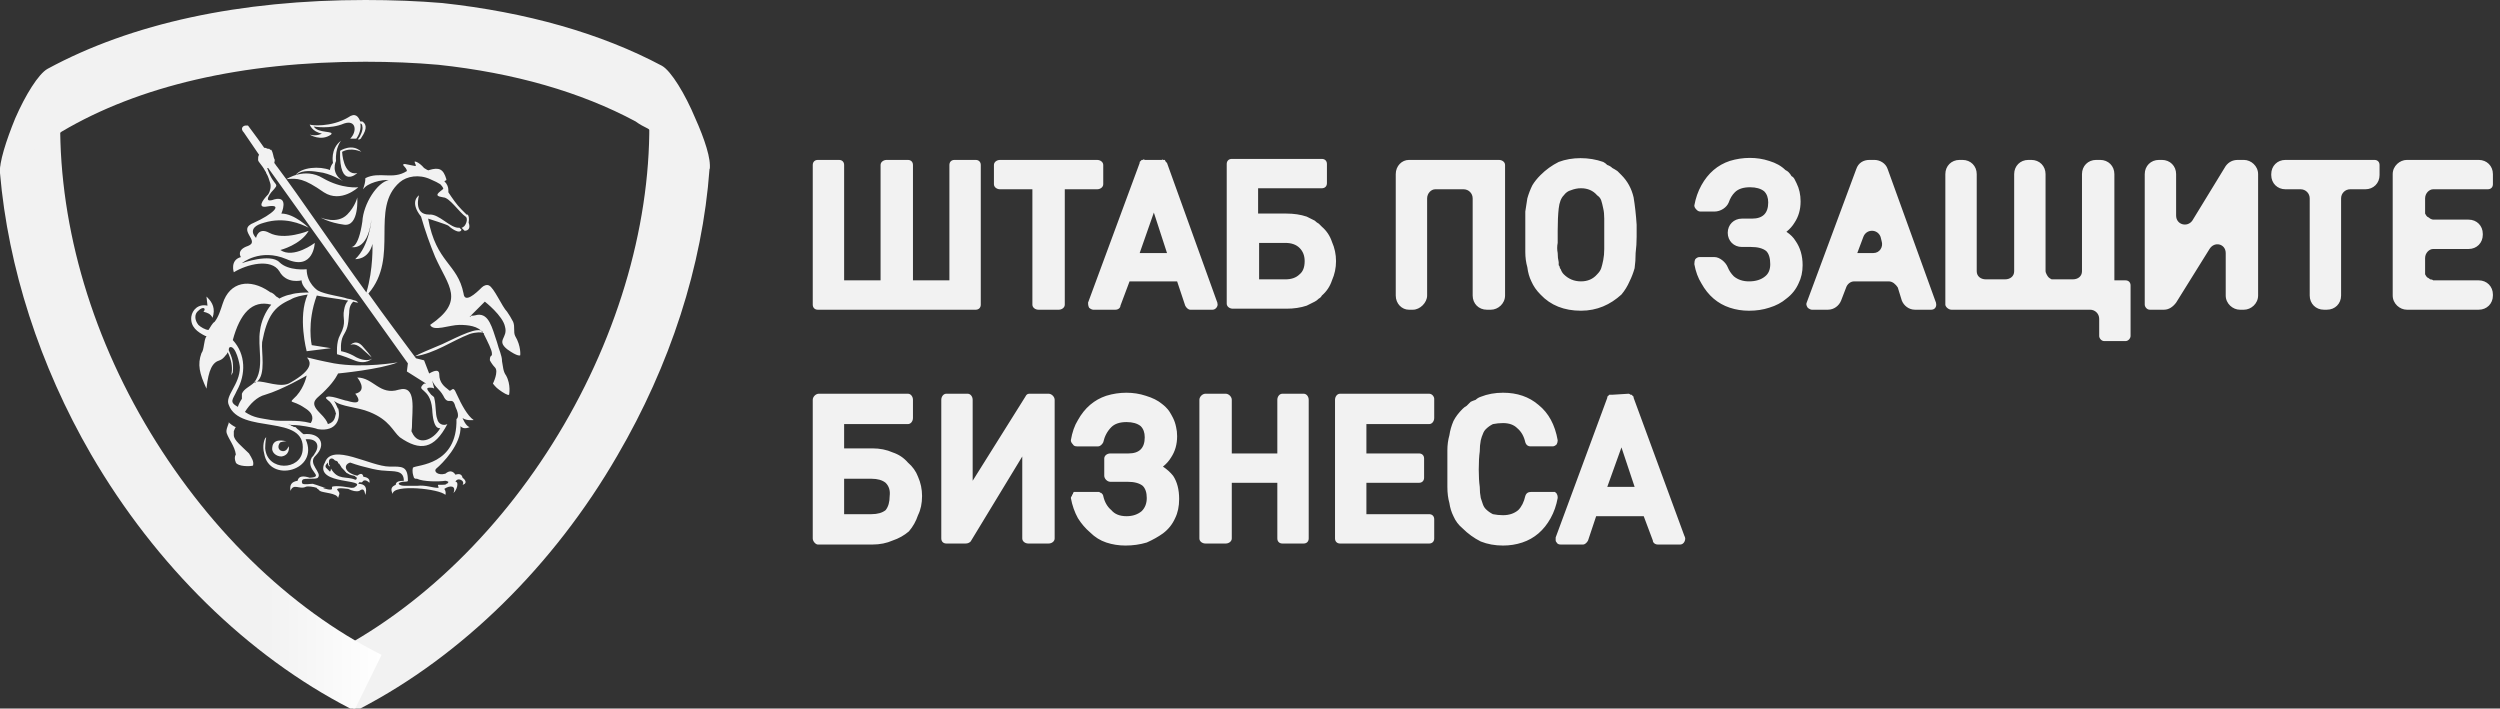
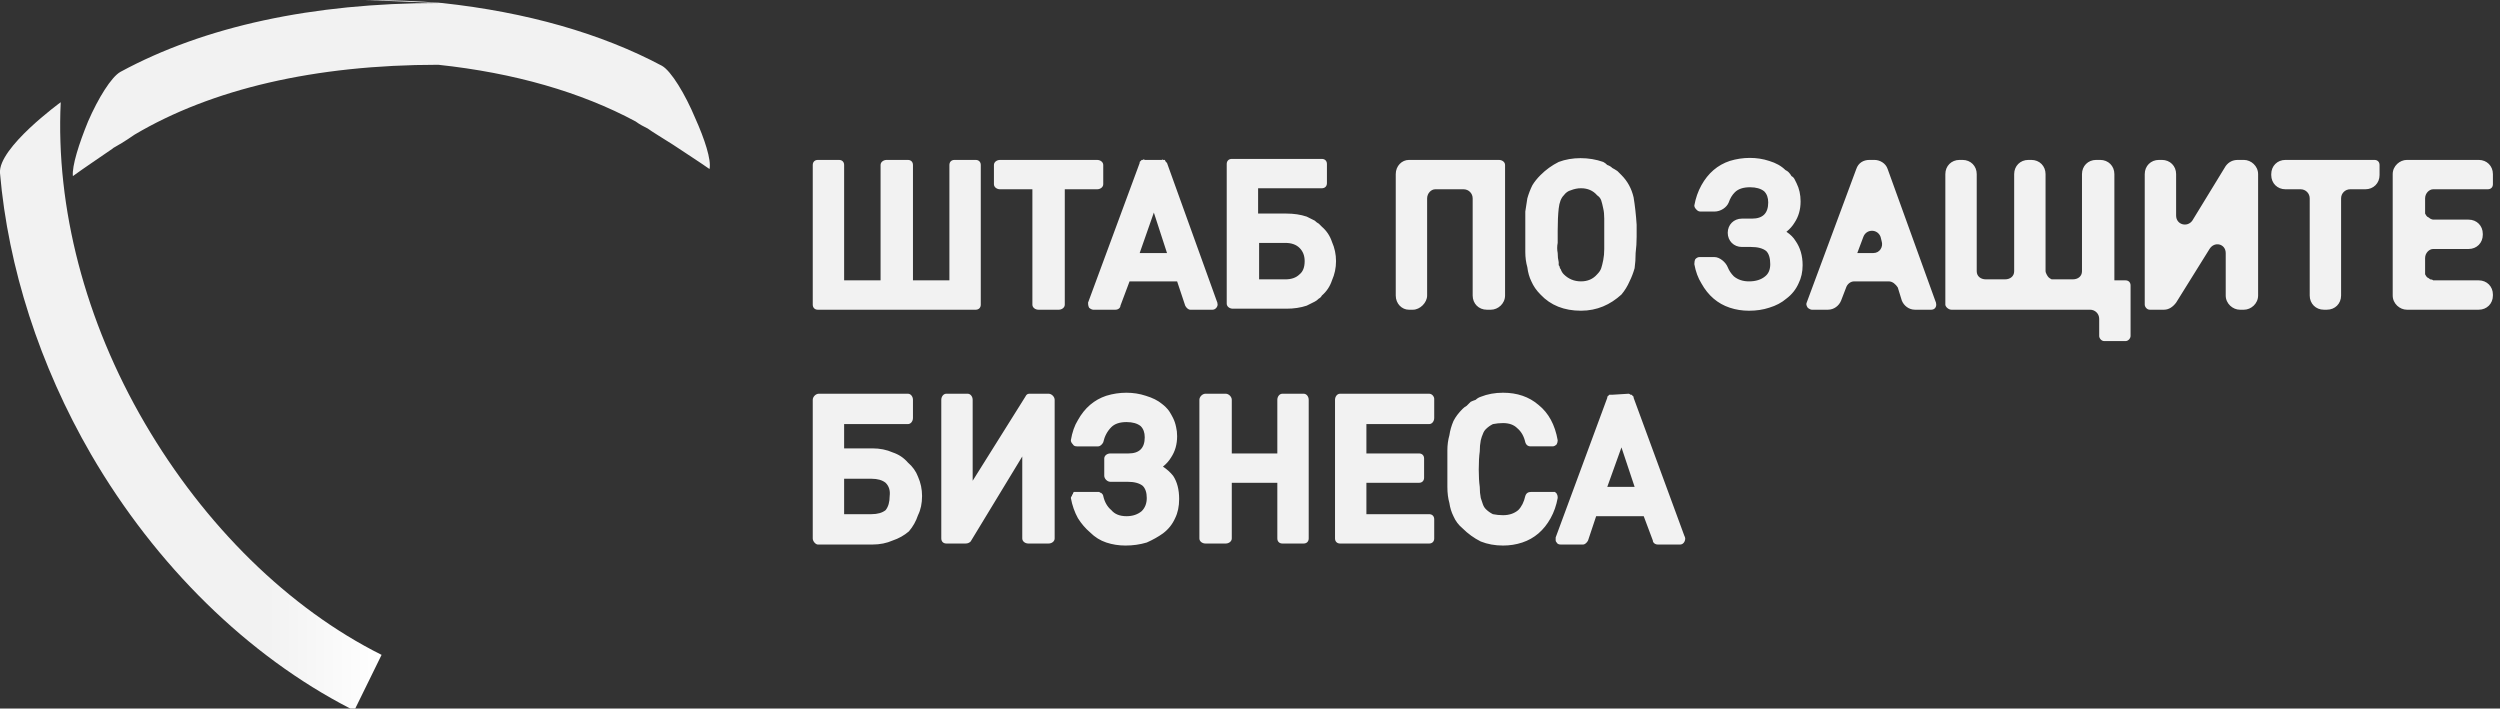
<svg xmlns="http://www.w3.org/2000/svg" viewBox="0 0 247 70" width="247" height="70">
  <rect x="0" y="0" width="247" height="70" fill="#333333" stroke="none" />
  <title>headquarters-for-business-protection-2-svg</title>
  <defs>
    <linearGradient id="g1" x1="35.6" y1="64.9" x2="69.5" y2="18.4" gradientUnits="userSpaceOnUse">
      <stop offset="0" stop-color="#f2f2f2" />
      <stop offset=".2" stop-color="#f2f2f2" />
      <stop offset=".6" stop-color="#f2f2f2" />
      <stop offset="1" stop-color="#f2f2f2" />
      <stop offset="1" stop-color="#ff4361" />
      <stop offset="1" stop-color="#f2f2f2" />
      <stop offset="1" stop-color="#f2f2f2" />
    </linearGradient>
    <linearGradient id="g2" x1="0" y1="40.1" x2="37.7" y2="40.1" gradientUnits="userSpaceOnUse">
      <stop offset="0" stop-color="#f2f2f2" />
      <stop offset=".2" stop-color="#f2f2f2" />
      <stop offset=".3" stop-color="#f2f2f2" />
      <stop offset=".5" stop-color="#f2f2f2" />
      <stop offset=".7" stop-color="#f2f2f2" />
      <stop offset="1" stop-color="#ffffff" />
    </linearGradient>
    <linearGradient id="g3" x1="0" y1="8.5" x2="70.1" y2="8.5" gradientUnits="userSpaceOnUse">
      <stop offset="0" stop-color="#f2f2f2" />
      <stop offset="0" stop-color="#f2f2f2" />
      <stop offset="0" stop-color="#f2f2f2" />
      <stop offset="0" stop-color="#f2f2f2" />
      <stop offset=".7" stop-color="#f2f2f2" />
      <stop offset="1" stop-color="#f2f2f2" />
    </linearGradient>
  </defs>
  <style> .s0 { fill: url(#g1) } .s1 { fill: url(#g2) } .s2 { fill: url(#g3) } .s3 { fill: #f2f2f2 } </style>
-   <path id="Layer" class="s0" d="m64.1 10.3c0 0 6.2 4.2 6 6.4-0.7 9.6-3.9 19.4-9.1 28.3-6.3 10.9-15.4 19.8-25.4 25h-0.7l-2.6-5.2c9.2-4.6 17.5-12.7 23.4-22.8 5.9-10.1 8.9-21.4 8.4-31.7z" />
  <path id="Layer" class="s1" d="m6 10.1c-0.5 10.4 2.4 21.6 8.3 31.7 5.9 10.1 14.2 18.3 23.4 22.9l-2.6 5.3h-0.5c-10.1-5.2-19.2-14.1-25.6-25.1-5.1-8.8-8.2-18.5-9-27.8-0.2-2.5 6-7 6-7z" />
-   <path id="Layer" class="s2" d="m36.1 0q4 0 7.6 0.3c8.3 0.9 15.7 3 21.7 6.2 0.9 0.5 2.3 2.8 3.3 5.2 0.9 2 1.6 4.1 1.4 5-1-0.7-2.4-1.6-3.6-2.4-1.1-0.7-2.1-1.3-2.5-1.6-0.4-0.2-0.8-0.4-1.2-0.7-5.4-2.9-12-4.8-19.5-5.6q-3.4-0.3-7.2-0.3c-12.2 0-22.4 2.4-30 6.9-0.3 0.2-1 0.7-1.9 1.2q-0.2 0.1-0.3 0.2c-1.3 0.9-2.8 1.9-3.9 2.7-0.1-1 0.6-3.2 1.5-5.4 1-2.3 2.3-4.4 3.2-4.9 8.3-4.5 19-6.8 31.4-6.8z" />
-   <path id="Layer" fill-rule="evenodd" class="s3" d="m42.4 36.9c0.2-0.1 1-0.6 1 0.1 0 0.8 0.5 1.2 0.9 1.5 0.3 0.4 0.4-0.6 0.8 0.4 0.5 1.1 1.1 2.2 1.7 2.6 0 0-0.7 0.1-1.1-0.2 0 0 0.3 0.8 0.7 0.9 0 0-0.6 0.3-0.9-0.1 0.1 1.8-1.8 3.7-2.4 4.2-0.3 0.3 0.2 0.7 0.9 0.5q0.6-0.5 1 0.1 0.6-0.2 0.7 0.3c0.4 0.3 0.4 0.6 0 0.7 0.3-0.4-0.5-0.8-0.7-0.3 0.4 0 0.1 0.9-0.2 1.1 0.3-0.7-0.3-0.8-0.9-0.4q0.2 0.3 0.1 0.6c-0.5-0.6-5.2-1.1-5.2-0.1-0.2-0.4-0.2-0.7 0.3-0.9 0-0.3 0.3-0.4 0.8-0.4 0-1.1-1-0.9-1.9-1-0.3 0-1-0.1-1.7-0.3-0.9-0.2-1.7-0.5-1.7-0.5-0.7 0.2-0.6 1 0.7 1.3q0.5-0.4 0.6 0.1 0.7 0.1 0.6 0.6c-0.2-0.2-0.4-0.3-0.6-0.2-0.3 0.4-0.3-0.1-0.5 0.3 0.7 0 0.9 0.4 0.7 1.1-0.1-0.5-0.2-0.7-0.6-0.4-0.3 0.1-0.7 0-1.1-0.2-0.8-0.1-1.3-0.1-1 0.2q0.2 0.2 0.1 0.4l-0.1 0.3c-0.1-0.5-1.5-0.5-1.8-0.7l-0.2-0.2q-0.1 0-0.1-0.1c-0.3-0.1-0.9-0.2-1.1-0.1-0.6 0.3-1.2-0.4-1.5 0.4-0.1-0.6 0.1-0.9 0.7-1 0.1-0.5 0.6-0.5 1.2-0.3 1.6-0.1-0.5-0.7 0.2-2 0.1-0.1 0.2-0.2 0.3-0.4 0.5-0.7 0.3-1.5-0.9-1.4 1.4 3.1-3.6 4.4-4.1 1.4-0.2-0.7 0-1.5 0.2-1.6 0 0-0.1 0.5-0.1 1.1 0.2 2.3 3.5 2.2 3.7 0.2 0.4-3.7-6.2-1.5-7.3-4.5-0.4-0.9 1.1-2 1.1-3.7 0-0.3-0.4-2.2-1-2-0.1 0.1-0.1 0.2-0.1 0.3 0.3 0.7 0.5 1.1 0.4 2.2 0 0-0.1 0.2-0.2 0.3 0.1-0.1 0.2-0.8 0-1.5-0.1-0.4-0.3-0.8-0.3-0.8-0.1 0.2-0.1 0.2-0.2 0.3q-0.3 0.4-0.6 0.5c-0.7 0.2-1.1 0.9-1.3 2.8-0.7-1.5-0.9-2.4-0.5-3.5 0.3-0.4 0.2-1.2 0.5-1.7q0 0-0.1 0c-0.8-0.4-1.5-0.9-1.4-1.9 0.1-0.7 0.7-1.3 1.6-1.1l-0.1-0.9 0.1 0.1c0.5 0.5 0.8 1.1 0.5 2-0.2-0.4-0.5-0.5-0.9-0.6 0.3-0.3 0-0.6-0.5-0.1-0.4 0.3-0.4 0.9 0 1.4 0.2 0.2 0.7 0.5 1 0.5 0.2-0.3 0.4-0.7 0.6-0.8 0.4-0.5 0.6-1.2 0.8-1.8 0.7-2.2 2.7-2.5 4.6-1.2q0.1 0.1 0.2 0.1 0.2 0.1 0.3 0.2 0.1 0.1 0.2 0.2 0.2 0.1 0.3 0.2c0 0 0.5-0.3 1.1-0.4 0.6-0.2 1.5-0.2 1.8-0.2 0-0.1-0.7-0.6-0.7-1.2 0 0-1.5 0.4-2.2-0.9-0.8-1.3-3.2-0.7-4.5 0.1 0 0-0.4-1.2 0.7-1.5 0 0-0.5-0.7 0.7-1.1 1.3-0.5-1.2-1.6 0.6-2.3 1.8-0.8 3-1.9 1.3-1.6-1 0.2-0.5-0.6 0.1-1.2 0.2-0.3 0.3-0.8 0.2-1.1-0.1-0.3-0.2-0.7-0.4-1q0-0.1-0.1-0.2c-0.3-0.6-0.7-0.9-0.7-1.1 0-0.2 0-0.4 0.1-0.5l-1.5-2.2c-0.4-0.4-0.1-0.7 0.2-0.7 0.1 0 0.2 0 0.2 0 0.2 0.3 0.7 0.9 1.6 2.2 0.3 0 0.2 0.1 0.4 0.1q0 0 0.1 0 0 0 0 0 0.1 0.1 0.1 0.1 0 0 0.1 0c0.2 0.3 0.2 0.7 0.3 0.9 0.1 0.1 0 0.3 0 0.4 0.1 0.1 0.2 0.3 0.3 0.4 2.4 3.2 5.6 8 8.8 12.4 0.7-2.3 0.6-4.8 0.6-4.8-0.4 1.6-1.7 1.5-1.7 1.5 1.4-1.3 1.6-3.9 1.6-3.9-0.4 3.2-2 2.7-2 2.7 0 0 0.7 0.2 1.1-2.5 0.1-1.8 1.5-3.9 2.6-4.1-0.6-0.1-2.2 0.3-2.5 0.9v-0.1c0.1-0.3 0.2-0.6 0.2-1 1.4-0.7 2.7 0.2 4.1-0.7 0-0.2-0.2-0.4-0.3-0.5-0.1-0.1-0.1-0.2 0.1-0.2l1 0.2c0.2 0 0-0.2 0-0.3-0.2-0.3 0.4-0.1 0.9 0.5 0.2 0.1 0.4 0.3 0.5 0.2 1-0.3 1.4-0.1 1.7 0.9v0.1l-0.2 0.1c0.3 0.3 0.4 0.6 0.4 0.9 0 0.1 0 0.1 0 0.2 0.4 0.6 0.8 1.2 1.3 1.7 0.2 0.2 0.3 0.3 0.5 0.5h0.1q0.2 0.2 0.1 0.8c0.2 0.5 0 0.8-0.4 0.8-0.1-0.1-0.2-0.2-0.3-0.3q-0.1 0.1-0.1 0.1 0.1-0.1 0.1-0.1 0.1 0 0.2-0.1c0.2-0.1 0.5-0.8 0.2-1-0.6-0.4-1.6-1.9-2.2-1.9-0.6-0.1-0.8-0.2-0.3-0.6q0.3-0.2 0.3-0.3-0.1-0.2-0.3-0.4-0.3-0.2-1-0.5c-1.1-0.5-2.3-0.3-3 0.3-3 2.6 0 7.4-3.1 11 1.7 2.4 3.3 4.5 4.7 6.4l0.8 0.2zm-10.2 11.4c0.3 0.1 0.6 0.1 0.6 0 0-0.2 0-0.1 0-0.2 0.4-0.2 1.9 0.1 1.9 0.1 0.2 0 0.3 0 0.4-0.1 1.2-0.8-3.8-0.2-3.1-2.2l0.1-0.2c0.7-2 4.5 0.4 6.4 0.4 1.2 0 1.8-0.1 1.8 1.4 0 0.1-0.3 0.1-0.5 0.1-0.7 0.1-0.4 0.4 0.2 0.4 0.1 0 0.7 0 1.2 0 0.9-0.1 1.5 0.2 2.1 0.2 0.1 0-0.1-0.3 0-0.3 0.6 0 0.8 0 0.8-0.1 0.1 0 0.2-0.1 0.2-0.2 0 0-0.2-0.1-0.3-0.1-0.6 0.1-2.2 0.1-2.8-0.2-0.2 0-0.2 0-0.3-0.1-0.1-0.3-0.2-0.6-0.1-1 0.4-0.3 4.4-0.2 4.3-4.8 0 0 0.4-0.2-0.1-1.2-0.3-1.2-0.7 0-1.2-1.1-0.4-0.7-0.8-0.8-1.1-1.5l0.2 0.8c-0.1-0.1-0.3-0.1-0.4-0.1-0.4 0-0.4 0.1 0.1 0.7 0.1 0.1 0.3 0.2 0.3 0.3 0.2 0.8 0.1 1.6 0.3 2.1 0.1 0.5 0.6 0.7 1 0.5-1.3 2.5-2.7 2.7-4.7 1.3-0.7-0.6-1-1.7-3-2.5-1.2-0.5-2.8-0.5-3.5-1.1 0.2 0.3 0.3 0.6 0.4 0.8q0-0.1 0-0.1c0.3 1-0.1 2.4-2 2.1-0.5-0.2-1.9-0.4-2.2-0.4q-0.6 0-0.8-0.1 0.2 0.1 0.3 0.1 0.1 0.1 0.2 0.1 0.1 0.1 0.3 0.1 0.1 0.1 0.2 0.2c0.2 0.1 0.4 0.4 0.6 0.5 1.6-0.2 2.3 1 1.2 2.1-0.9 0.8 0.7 1.7 0.2 2.2-0.2 0.2-1.3 0-1.5 0.2-0.1 0.1-0.1 0.3 0 0.4 0.3 0.1 0.7 0 1 0 0.4 0.1 1.1 0.4 1.3 0.4 0.1 0-0.1 0-0.3 0q0.2 0.1 0.3 0.1zm1-7.3c0-0.4-0.4-1.1-0.6-1.3-0.1-0.1-0.4-0.3-0.4-0.4 0.2-0.4 1.8 0.3 2.1 0.3 1.9 0.6 0.8-0.7 0.8-0.7 1.3-0.3 0.2-1.6 0.2-1.6 1.6 0 2.2 1.8 4.1 1.2 1.8-0.5 1.3 2 1.3 3.7 0 0.2-0.1 0.4 0 0.5 0.6 1.4 2.1 0.8 2.8-0.4-0.1 0-0.7 0.2-0.8-1.9-0.2-2.2-1.7-1.7-0.8-2.5q0.1 0 0.2 0l-1.9-1.2 0.1-0.8c-4.6-6.4-9.2-12.9-13.8-19.3-0.1 0-0.1 0-0.1 0 0.7 2.1 1.4 1.3 0.4 2.4-0.9 1.2 0.3 0.7 0.3 0.7 1.5-0.4 0.7 1.4 0.7 1.4 1.3 0 2.7 1.4 2.7 1.4-0.8-0.4-2.4-1.1-4.4-0.5-1.9 0.5-0.8 1.5-0.8 1.5 0 0 0.2-1.1 1.3-0.5 1.5 0.8 3.9-0.2 3.9-0.2-0.8 1.4-2.8 1.9-2.8 1.9 1.3 0.9 3.4-0.7 3.4-0.7 0 0-0.1 2.8-2.8 1.6-2.6-1.1-4.4 0.4-4.4 0.4 0 0 2.8-1 3.7-0.1 0.9 0.9 2.7 0.7 2.7 0.7 0 1.4 1.1 2.1 1.1 2.1 0.7 0.4 2.4 0.6 2.9 0.8 0.6 0.1 0.4 0.1 0.8 0.2 0.1 0 0.3 0.2 0.3 0.2q-0.2 0-0.5-0.1c-0.2 0.2-0.4 0.5-0.4 1.1-0.1 1.4-0.2 1.6-0.6 2.3-0.3 0.6-0.2 1.5-0.2 1.5 0 0 0.7 0.1 1.5 0.6 0.8 0.4 1.4 0.3 1.6 0.1 0 0-0.6 0.7-1.8 0.2-1.2-0.5-1.7-0.6-1.7-0.6 0 0-0.1-1.2 0.3-1.9 0.7-1.3 0.2-1.6 0.4-2.5q0.1-0.6 0.4-0.9c-1.1-0.2-2.1-0.3-3.1-0.5-1 2.7-0.5 4.9-0.5 4.9l1.9 0.3-2.4 0.3c0 0-0.9-3.4 0.1-5.6-0.6 0.1-1.2 0.2-1.7 0.5-1.6 0.7-2.3 1.6-2.8 4.2-0.1 0.9 0.4 3.2-0.5 3.9 0.7-0.1 2.4 0.7 3.3 0.1 4.6-2.6-1.4-3 4.3-1.9 2.9 0.5 6.3-0.1 6.3-0.1-1.7 0.7-5.9 1.1-5.9 1.1 0 0-0.3 0.7-1.2 1.6-0.8 0.9-1.8 1.1-0.6 2.3 0.5 0.5 0.7 0.8 0.8 1.1 0.7-0.2 0.7-0.7 0.8-1.1 0 0 0 0.1 0 0.2zm12.2-18.5c0.1 0.1 0.2 0.2 0.2 0.2-0.2 0.5-1.1-0.2-1.3-0.4-0.1-0.1-2-0.7-2-0.7 0.8 4.4 2.9 4.4 3.5 7.4 0.1 1 1.2 0 1.8-0.6 0.2-0.2 0.5-0.3 0.7-0.2 0.5 0.2 1.3 2.1 1.8 2.6 0.2 0.3 0.4 0.6 0.6 1 0.2 0.5 0 1 0.2 1.4 0.6 1 0.5 1.9 0.5 1.9 0 0-0.2 0.2-1.3-0.6-1.1-0.9 0.1-1.1-0.2-2.2-0.2-1.1-2-2.5-2-2.5l-1.4 1.4c0.1 0 0.3 0 0.7-0.1 1.1-0.1 1.4 1.2 1.9 2.7 0.2 0.8 0.5 1.3 0.5 1.9 0.1 0.5 0.1 1 0.4 1.4 0.5 0.9 0.3 1.9 0.3 1.9-0.1 0.1-0.6-0.2-1-0.5-0.3-0.2-0.6-0.6-0.6-0.6 0 0 0.6-1.2 0.2-1.6-0.2-0.2-0.4-0.5-0.5-0.7 0-0.2 0-0.4 0.2-0.5q0-0.1 0-0.2c0-0.3-0.4-1.1-0.8-1.9q0 0 0-0.1 0 0 0 0 0 0-0.1 0c-0.4-0.7-1.5-0.8-2.3-0.8-1 0-2.6 0.7-2.9 0 3.5-2.4 1.8-3.8 0.5-6.7-0.5-1.2-1-2.6-1.4-4-1.2-1.5-0.2-2.1-0.2-2.1 0 0-0.6 1.9 1 1.9 1-0.1 2.1 1.4 3 1.3q0 0 0 0zm1.1 8.7c-0.2 0.1 0 0.1 0 0.1zm-13.4 9.8q0 0 0-0.1 0 0 0 0.1zm-4.8-23.3c0 0 1.8-1.2 3.6-0.1 1.9 1.1 3.5 0.9 3.5 0.9 0 0-1.7 1.6-3.4 0.5-2-1.4-2.6-1.4-3.7-1.3zm-3.2 20.1c1.1-1.4 0.3-3.5 0.6-5.2 0.1-0.8 0.5-1.8 1.1-2.5-1.9-0.5-3.1 0.9-3.8 3.5 1.3 1.4 1.3 3.4 0.4 5-0.4 0.9-0.8 1.1 0.1 1.6 0.1-0.3 0.2-0.5 0.4-0.8 0-0.2 0-0.3 0-0.5 0.2-0.5 0.8-0.7 1.2-1.1q0 0 0 0zm0 0c0.1 0 0.2 0 0.2-0.1q0 0 0.1 0-0.2 0-0.3 0.1 0 0 0 0zm8.6-23.9c0 0-0.6 0.7-0.5 2 0 0-0.6 1.2 0.7 2 0 0-1.3-0.8-2.4-0.9-1.1-0.2-1.8-0.1-2.3 0.3 0.6-0.8 2.4-0.9 3.4-0.5 0 0 0-0.3 0.3-0.7 0 0-0.3-1.4 0.8-2.2zm0.9 20.2c0 0 0.6-0.7 1.3 0.2 0.8 0.9 0.8 1 0.8 1 0 0-0.1-0.1-1-0.9-0.7-0.6-1.1-0.3-1.1-0.3zm-7.7 10.1c0.1-1 1.3-0.6 1.4-0.6 0 0-0.3 0-0.6 0.1-0.2 0.2-0.3 0.6 0 0.8 0.6 0.3 0.8-0.4 0.8-0.4 0.1 0.1 0.1 0.9-0.7 1-0.5 0-1-0.4-0.9-0.9zm16.8-10.2c1.7-0.8 3.6-1.8 4-1.2q0 0 0 0.1c0-0.1-0.7-0.1-1.3 0.1-1.8 0.7-3.4 1.9-5.4 2.2 0.3-0.2 1.5-0.7 2.7-1.2zm-8.1-21.8c0.1 0.5-0.1 1.1-0.4 1.5 0 0 0 0-0.6 0 0.7-0.7 0.6-1.9-0.6-1.5-1.4 0.6-3 0.3-3 0.3 0.4 0.7 2.1 0.4 1.7 0.8-1 0.7-2.1 0-2.1 0 0.7 0.2 1.2-0.1 1.2-0.1-1-0.2-1.2-0.9-1.2-0.9 0.1 0.1 2.1 0.3 3.8-0.7 0.7-0.5 1-0.1 1.2 0.4q0.1 0 0.2 0c0.3 0.2 0.6 0.6-0.1 1.6 0 0.1-0.2 0.2-0.3 0.2 0 0 0 0 0-0.1 0.2-0.2 0.5-0.9 0.4-1.2 0-0.2-0.1-0.3-0.2-0.3zm-0.5 35.2c0.2 0 0.2-0.3 0-0.3q0-0.1-0.2-0.1h0.1c-0.1 0-0.5-0.1-0.6-0.2l-0.2-0.1q0-0.1-0.1-0.1c0-0.1-0.4-0.4-0.4-0.5l-0.2-0.3q-0.1 0-0.1-0.1c0-0.1-0.2-0.2-0.3-0.2l-0.1-0.1c-0.2-0.2-0.5-0.1-0.5 0.2 0 0.1 0 0.1 0 0.3q0.1 0.1 0.1 0.2c-0.2-0.1-0.2-0.2-0.2-0.4-0.2 0.2-0.3 0.3-0.2 0.5l0.4 0.4q0.1-0.1 0.1-0.3c0.7 1.2 1.5 0.7 2.4 1.1zm-8.3-5.9c1.2 0.2 2.4-0.1 3.9 0.3 0.2-0.3 0.4-0.9-0.6-1.5-1.3-0.9-1.7-0.3-0.8-1.2 0.8-0.9 1-2 1-2 0 0-2.4 1.4-4.1 1.9-0.8 0.2-1.5 0.9-2 1.7 0.9 0.6 1.5 0.6 2.6 0.8zm8.9-26.5c0 0-1-0.5-1.9 0 0 0 0.1 2.4 1.5 2.1 0 0-1.8 1.7-1.7-2.2 0 0 1.2-0.8 2.1 0.1zm-0.4 4.5c0 0 0.2 2.9-1.3 2.7-1.5-0.2-2.3-0.7-2.3-0.7 0 0 1.6 0.7 2.6-0.3 0.8-0.8 1-1.7 1-1.7zm-12.7 22.2c0 0.1 0.6 0.5 0.7 0.5-0.1 0.1-0.1 0.2-0.2 0.4 0 0.1 0 0.2 0 0.4 0 0.5 0.8 1.1 1.5 1.8 0.3 0.5 0.5 0.8 0.4 1.2-0.3 0.1-1.5 0.1-1.7-0.3q-0.2-0.5 0-0.8c-0.1-0.8-0.7-1.5-0.9-2.1-0.1-0.3 0.1-0.7 0.2-1q0 0 0-0.1zm0 0q0 0 0 0 0 0 0 0z" />
+   <path id="Layer" class="s2" d="m36.1 0q4 0 7.6 0.3c8.3 0.9 15.7 3 21.7 6.2 0.9 0.5 2.3 2.8 3.3 5.2 0.9 2 1.6 4.1 1.4 5-1-0.7-2.4-1.6-3.6-2.4-1.1-0.7-2.1-1.3-2.5-1.6-0.4-0.2-0.8-0.4-1.2-0.7-5.4-2.9-12-4.8-19.5-5.6c-12.2 0-22.4 2.4-30 6.9-0.3 0.2-1 0.7-1.9 1.2q-0.2 0.1-0.3 0.2c-1.3 0.9-2.8 1.9-3.9 2.7-0.1-1 0.6-3.2 1.5-5.4 1-2.3 2.3-4.4 3.2-4.9 8.3-4.5 19-6.8 31.4-6.8z" />
  <path id="Layer" fill-rule="evenodd" class="s3" d="m166.4 52.9q0.1 0.2 0.1 0.3c0 0.3-0.2 0.6-0.5 0.6h-2.2c-0.3 0-0.5-0.2-0.5-0.4l-0.9-2.4h-4.7l-0.8 2.4c-0.1 0.2-0.3 0.4-0.5 0.4h-2.2q-0.3 0-0.4-0.2-0.1-0.1-0.1-0.2 0 0 0-0.1 0-0.1 0-0.1 0-0.1 0-0.1l5.1-13.8q0-0.1 0-0.1 0.1-0.1 0.2-0.2 0 0 0.1 0 0.1 0 0.2 0l1.6-0.1q0.1 0 0.2 0.1 0.1 0 0.1 0 0.1 0.1 0.2 0.2 0 0 0 0.1zm-4.9-4.8l-1.3-3.9-1.4 3.9zm-7.6 1.1q-0.2 1.1-0.7 2-0.5 0.9-1.2 1.5-0.7 0.6-1.6 0.9-0.9 0.3-1.9 0.3-1.2 0-2.2-0.4-1-0.5-1.8-1.3-0.6-0.5-0.9-1.2-0.3-0.6-0.4-1.3-0.2-0.7-0.2-1.6 0-0.8 0-1.8 0-0.9 0-1.8 0-0.8 0.2-1.5 0.1-0.7 0.4-1.4 0.3-0.6 0.9-1.2 0.2-0.2 0.4-0.3 0.2-0.2 0.4-0.4 0.2-0.1 0.5-0.2 0.2-0.2 0.5-0.3 1-0.4 2.2-0.4 2.1 0 3.5 1.2 1.5 1.2 1.9 3.5 0 0.2-0.1 0.4-0.2 0.2-0.4 0.2h-2.2c-0.2 0-0.4-0.1-0.5-0.4q-0.2-0.9-0.8-1.4-0.5-0.5-1.4-0.5-0.5 0-1 0.1-0.4 0.2-0.7 0.5-0.2 0.2-0.3 0.5-0.1 0.2-0.2 0.6-0.1 0.5-0.1 1.1-0.1 0.7-0.1 1.8 0 1 0.1 1.7 0 0.6 0.1 1.1 0.1 0.3 0.2 0.6 0.1 0.3 0.3 0.5 0.3 0.3 0.7 0.5 0.5 0.1 1 0.1 0.9 0 1.5-0.5 0.5-0.5 0.7-1.4c0.1-0.3 0.3-0.4 0.6-0.4h2.1q0 0 0.1 0 0.1 0 0.1 0 0.1 0 0.1 0.1 0.1 0 0.1 0.1 0.1 0.1 0.1 0.4zm-12.2-9.8v1.9c0 0.3-0.2 0.6-0.5 0.6h-6.2v2.9h5.2c0.3 0 0.5 0.2 0.5 0.5v1.9c0 0.3-0.2 0.5-0.5 0.5h-5.2v3.1h6.2c0.3 0 0.5 0.2 0.5 0.5v1.9c0 0.3-0.2 0.5-0.5 0.5h-8.8c-0.3 0-0.5-0.2-0.5-0.5v-13.7c0-0.3 0.2-0.6 0.5-0.6h8.8c0.3 0 0.5 0.3 0.5 0.5zm-12.4 0.1v13.7c0 0.3-0.2 0.5-0.5 0.5h-2.1c-0.3 0-0.5-0.2-0.5-0.5v-5.5h-4.5v5.5c0 0.3-0.3 0.5-0.6 0.5h-2c-0.3 0-0.6-0.2-0.6-0.5v-13.7c0-0.3 0.3-0.6 0.6-0.6h2c0.3 0 0.6 0.3 0.6 0.6v5.3h4.5v-5.3c0-0.3 0.2-0.6 0.5-0.6h2.1c0.3 0 0.5 0.3 0.5 0.6zm-13.4 7.5q0.6 0.9 0.6 2.3 0 1.1-0.4 1.9-0.4 0.9-1.2 1.5-0.7 0.5-1.6 0.9-1 0.3-2.1 0.3-1 0-1.9-0.3-0.9-0.3-1.6-1-0.7-0.6-1.2-1.4-0.5-0.9-0.7-2 0-0.1 0.1-0.2 0-0.1 0.1-0.2 0-0.1 0.1-0.2 0.2 0 0.3 0h2.1q0.1 0 0.1 0 0.1 0.1 0.2 0.1 0.1 0.1 0.1 0.1 0.1 0.1 0.1 0.2 0.2 0.9 0.8 1.4 0.5 0.6 1.5 0.6 0.9 0 1.5-0.5 0.5-0.5 0.5-1.3 0-0.8-0.4-1.2-0.5-0.4-1.5-0.4h-1.7c-0.3 0-0.6-0.3-0.6-0.6v-1.7c0-0.3 0.3-0.5 0.6-0.5h1.8q0.8 0 1.2-0.4 0.4-0.4 0.4-1.2 0-0.7-0.4-1.1-0.5-0.4-1.4-0.4-1 0-1.5 0.5-0.6 0.6-0.8 1.5c-0.1 0.2-0.3 0.4-0.5 0.4h-2.1q-0.3 0-0.4-0.2-0.2-0.2-0.2-0.4 0.2-1.2 0.7-2 0.5-0.9 1.2-1.5 0.7-0.6 1.6-0.9c1.3-0.4 2.7-0.4 3.9 0q1 0.3 1.6 0.8 0.4 0.3 0.7 0.7 0.2 0.3 0.4 0.7 0.2 0.4 0.3 0.9 0.1 0.4 0.1 0.9 0 1.2-0.6 2.1-0.3 0.5-0.8 0.9 0.6 0.4 1 0.9zm-11.7-7.5v13.7c0 0.3-0.3 0.5-0.6 0.5h-2c-0.3 0-0.6-0.2-0.6-0.5v-8.1l-5.1 8.4q-0.2 0.2-0.5 0.2h-1.9c-0.3 0-0.5-0.2-0.5-0.5v-13.7c0-0.3 0.2-0.6 0.5-0.6h2.1c0.3 0 0.5 0.3 0.5 0.6v8l5.2-8.3c0.1-0.2 0.2-0.3 0.4-0.3h1.9c0.3 0 0.6 0.3 0.6 0.6zm-13.5 7.6q0.4 0.9 0.4 1.9 0 1.1-0.4 1.9-0.3 0.9-0.9 1.6-0.7 0.6-1.6 0.9-0.9 0.4-2 0.4h-5.4c-0.2 0-0.5-0.3-0.5-0.6v-13.7c0-0.3 0.3-0.6 0.6-0.6h8.8c0.3 0 0.5 0.3 0.5 0.6v1.8c0 0.3-0.2 0.6-0.5 0.6h-6.3v2.4h2.8q1.1 0 2 0.4 0.9 0.3 1.5 1 0.7 0.6 1 1.4zm-2.8 1.9q0.1-0.8-0.4-1.3-0.5-0.4-1.4-0.4h-2.7v3.5h2.7q0.9 0 1.4-0.4 0.4-0.5 0.4-1.4zm152.5-30.3c-0.4 0-0.8 0.4-0.8 0.9v1.2q0 0.2 0 0.3 0.1 0.2 0.2 0.3 0.2 0.1 0.3 0.2 0.2 0.1 0.3 0.1h3.5c0.8 0 1.4 0.6 1.4 1.4v0.1c0 0.8-0.6 1.4-1.4 1.4h-3.5c-0.4 0-0.8 0.4-0.8 0.9v1.3q0 0.2 0 0.3 0.1 0.2 0.2 0.3 0.2 0.1 0.3 0.2 0.2 0 0.3 0.1h4.5c0.8 0 1.4 0.6 1.4 1.4v0.1c0 0.8-0.6 1.4-1.4 1.4h-7.1c-0.7 0-1.4-0.6-1.4-1.4v-12c0-0.8 0.7-1.4 1.4-1.4h7.1c0.8 0 1.4 0.6 1.4 1.4v1c0 0.3-0.2 0.5-0.5 0.5 0 0-5.4 0-5.4 0zm-5.3-2.4v1c0 0.8-0.6 1.4-1.4 1.4h-1.5c-0.5 0-0.9 0.4-0.9 0.9v9.6c0 0.8-0.6 1.4-1.4 1.4h-0.3c-0.8 0-1.4-0.6-1.4-1.4v-9.6c0-0.5-0.4-0.9-0.9-0.9h-1.5c-0.8 0-1.4-0.6-1.4-1.4v-0.1c0-0.8 0.6-1.4 1.4-1.4h8.8c0.3 0 0.5 0.2 0.5 0.5zm-23.2 13.8v-12.9c0-0.8 0.6-1.4 1.4-1.4h0.3c0.8 0 1.4 0.6 1.4 1.4v4.1c0 0.9 1.1 1.2 1.6 0.5l3.3-5.4c0.3-0.4 0.7-0.6 1.2-0.6h0.6c0.7 0 1.4 0.6 1.4 1.4v12c0 0.8-0.7 1.4-1.4 1.4h-0.4c-0.7 0-1.4-0.6-1.4-1.4v-4.2c0-0.9-1.1-1.2-1.6-0.4l-3.3 5.3c-0.3 0.4-0.7 0.7-1.2 0.7h-1.4c-0.3 0-0.5-0.3-0.5-0.5zm-19.7 0v-12.9c0-0.8 0.6-1.4 1.4-1.4h0.3c0.8 0 1.4 0.6 1.4 1.4v9.6c0 0.5 0.4 0.8 0.9 0.8h1.9c0.5 0 0.9-0.3 0.9-0.8v-9.6c0-0.8 0.6-1.4 1.4-1.4h0.3c0.8 0 1.4 0.6 1.4 1.4v9.6q0 0.1 0.1 0.3 0.1 0.2 0.2 0.3 0.1 0.1 0.3 0.2 0.1 0 0.3 0h1.8c0.5 0 0.9-0.3 0.9-0.8v-9.6c0-0.8 0.6-1.4 1.4-1.4h0.4c0.8 0 1.4 0.6 1.4 1.4v10.5h1.1c0.3 0 0.5 0.2 0.5 0.5v5c0 0.2-0.2 0.5-0.5 0.5h-2.1c-0.3 0-0.5-0.3-0.5-0.5v-1.7c0-0.5-0.4-0.9-0.9-0.9h-13.7c-0.3 0-0.6-0.3-0.6-0.5zm-3 0.5c-0.6 0-1.1-0.4-1.3-0.9l-0.4-1.3c-0.2-0.3-0.5-0.6-0.9-0.6h-3.4c-0.4 0-0.7 0.3-0.8 0.6l-0.5 1.3c-0.2 0.5-0.7 0.9-1.3 0.9h-1.6c-0.1 0-0.3-0.1-0.4-0.2q-0.2-0.3-0.1-0.5l4.9-13.2c0.2-0.6 0.7-0.9 1.3-0.9h0.5c0.5 0 1.1 0.3 1.3 0.9l4.7 13q0.1 0.2 0.1 0.4c0 0.3-0.2 0.5-0.5 0.5zm-5.7-5.6h1.6c0.6 0 1-0.6 0.8-1.2l-0.1-0.4c-0.3-0.8-1.4-0.8-1.7 0l-0.6 1.6zm-7 4.5q-0.7 0.6-1.7 0.9-0.9 0.3-2 0.3-1 0-1.9-0.3-0.9-0.3-1.6-0.9-0.7-0.6-1.2-1.5-0.5-0.8-0.7-1.9 0-0.3 0.1-0.5 0.2-0.2 0.4-0.2h1.5c0.5 0 1.1 0.5 1.3 1q0.2 0.5 0.6 0.9 0.6 0.5 1.5 0.5 1 0 1.6-0.5 0.5-0.4 0.5-1.2 0-0.9-0.4-1.3-0.5-0.4-1.5-0.4h-0.9c-0.8 0-1.4-0.6-1.4-1.4 0-0.8 0.6-1.4 1.4-1.4h1q0.8 0 1.2-0.4 0.4-0.4 0.4-1.2 0-0.7-0.4-1.1-0.5-0.4-1.4-0.4-1 0-1.5 0.5-0.4 0.4-0.6 1c-0.2 0.5-0.8 0.9-1.4 0.9h-1.4c-0.2 0-0.3-0.1-0.4-0.2q-0.2-0.2-0.2-0.4 0.2-1.1 0.7-2 0.5-0.9 1.2-1.5 0.7-0.6 1.6-0.9c1.3-0.4 2.7-0.4 3.9 0q1 0.3 1.6 0.9 0.2 0.1 0.3 0.2 0.2 0.2 0.3 0.4 0.2 0.1 0.3 0.3 0.1 0.2 0.2 0.4 0.4 0.8 0.4 1.8 0 1.2-0.6 2.1-0.3 0.5-0.8 0.9 0.6 0.4 0.9 0.9 0.7 1 0.7 2.4 0 1-0.4 1.8-0.4 0.9-1.2 1.5zm-22.5-13.5c1.3-0.5 3-0.5 4.4 0q0.2 0.1 0.4 0.3 0.3 0.1 0.5 0.3 0.2 0.1 0.5 0.3 0.2 0.2 0.4 0.4 0.9 0.9 1.2 2.2 0.2 1.2 0.3 2.7v1.2q0 0.8-0.1 1.6 0 0.8-0.1 1.5-0.2 0.7-0.5 1.3-0.3 0.7-0.8 1.3c-1.1 1-2.4 1.6-4 1.6q-2.5 0-4-1.6-0.6-0.6-0.9-1.3-0.3-0.6-0.4-1.4-0.2-0.7-0.2-1.5 0-0.7 0-1.5v-0.9q0-0.8 0-1.6 0.1-0.7 0.2-1.3 0.2-0.7 0.5-1.3 0.3-0.5 0.8-1 0.8-0.8 1.8-1.3zm0.5 3.3q-0.4 0.4-0.5 1.3-0.1 0.9-0.1 2.2v1.2q-0.1 0.5 0 1 0 0.5 0.1 0.9 0 0.1 0 0.2 0 0 0 0.1 0.1 0.1 0.1 0.2 0 0.1 0.1 0.2 0.1 0.3 0.3 0.5 0.7 0.7 1.7 0.7 1 0 1.6-0.7 0.3-0.3 0.4-0.6 0.1-0.3 0.2-0.8 0.1-0.5 0.1-1.1 0-0.7 0-1.6 0-0.7 0-1.4 0-0.6-0.1-1-0.1-0.5-0.2-0.8-0.1-0.3-0.4-0.5-0.6-0.7-1.6-0.7-0.5 0-1 0.2-0.4 0.1-0.7 0.5zm-5.8-3v12.9c0 0.8-0.7 1.4-1.4 1.4h-0.4c-0.8 0-1.4-0.6-1.4-1.4v-9.6c0-0.5-0.4-0.9-0.9-0.9h-2.8c-0.4 0-0.8 0.4-0.8 0.9v9.6c0 0.7-0.7 1.4-1.4 1.4h-0.4c-0.7 0-1.3-0.6-1.3-1.4v-12c0-0.8 0.6-1.4 1.3-1.4h8.9c0.3 0 0.6 0.2 0.6 0.5zm-27.5 13.7v-13.8c0-0.3 0.2-0.5 0.5-0.5h8.9c0.3 0 0.5 0.2 0.5 0.5v1.9c0 0.3-0.2 0.5-0.5 0.5h-6.3v2.5h2.8q1.1 0 2 0.3 0.2 0.1 0.4 0.2 0.2 0.1 0.4 0.2 0.2 0.2 0.4 0.3 0.2 0.2 0.3 0.3 0.7 0.6 1 1.5 0.4 0.9 0.4 1.9 0 1-0.4 1.9-0.3 0.9-1 1.5-0.1 0.2-0.3 0.3-0.2 0.2-0.4 0.3-0.2 0.1-0.4 0.2-0.2 0.1-0.4 0.2-0.9 0.3-2 0.3h-5.3c-0.3 0-0.6-0.2-0.6-0.5zm3.2-2.4h2.6q0.9 0 1.4-0.5 0.5-0.4 0.5-1.3 0-0.8-0.5-1.3-0.5-0.5-1.4-0.5h-2.6zm-16.9 2.3l5.1-13.8q0-0.1 0-0.1 0.1-0.1 0.2-0.2 0 0 0.1 0 0.1-0.1 0.2 0h1.7q0-0.1 0.1 0 0.1 0 0.2 0 0 0.1 0.1 0.2 0 0 0.1 0.1l4.9 13.6q0.1 0.2 0.1 0.4c0 0.2-0.2 0.5-0.5 0.5h-2.2c-0.2 0-0.4-0.2-0.5-0.4l-0.8-2.4h-4.7l-0.9 2.4c0 0.2-0.2 0.4-0.5 0.4h-2.2c-0.1 0-0.3-0.1-0.4-0.2-0.1-0.2-0.1-0.4-0.1-0.5zm5.1-4.9h2.7l-1.3-4zm-4.2-6.3h-3.2v11.4c0 0.3-0.3 0.5-0.6 0.5h-2c-0.3 0-0.6-0.2-0.6-0.5v-11.4h-3.2c-0.3 0-0.6-0.2-0.6-0.5v-1.9c0-0.3 0.3-0.5 0.6-0.5h9.6c0.3 0 0.6 0.2 0.6 0.5v1.9c0 0.3-0.3 0.5-0.6 0.5zm-28.1 11.4v-13.8c0-0.3 0.2-0.5 0.5-0.5h2.1c0.3 0 0.5 0.2 0.5 0.5v11.4h3.6v-11.4c0-0.3 0.3-0.5 0.6-0.5h2.1c0.3 0 0.5 0.2 0.5 0.5v11.4h3.6v-11.4c0-0.3 0.2-0.5 0.5-0.5h2.1c0.3 0 0.5 0.2 0.5 0.5v13.8c0 0.3-0.2 0.5-0.5 0.5h-15.6c-0.3 0-0.5-0.2-0.5-0.5z" />
</svg>